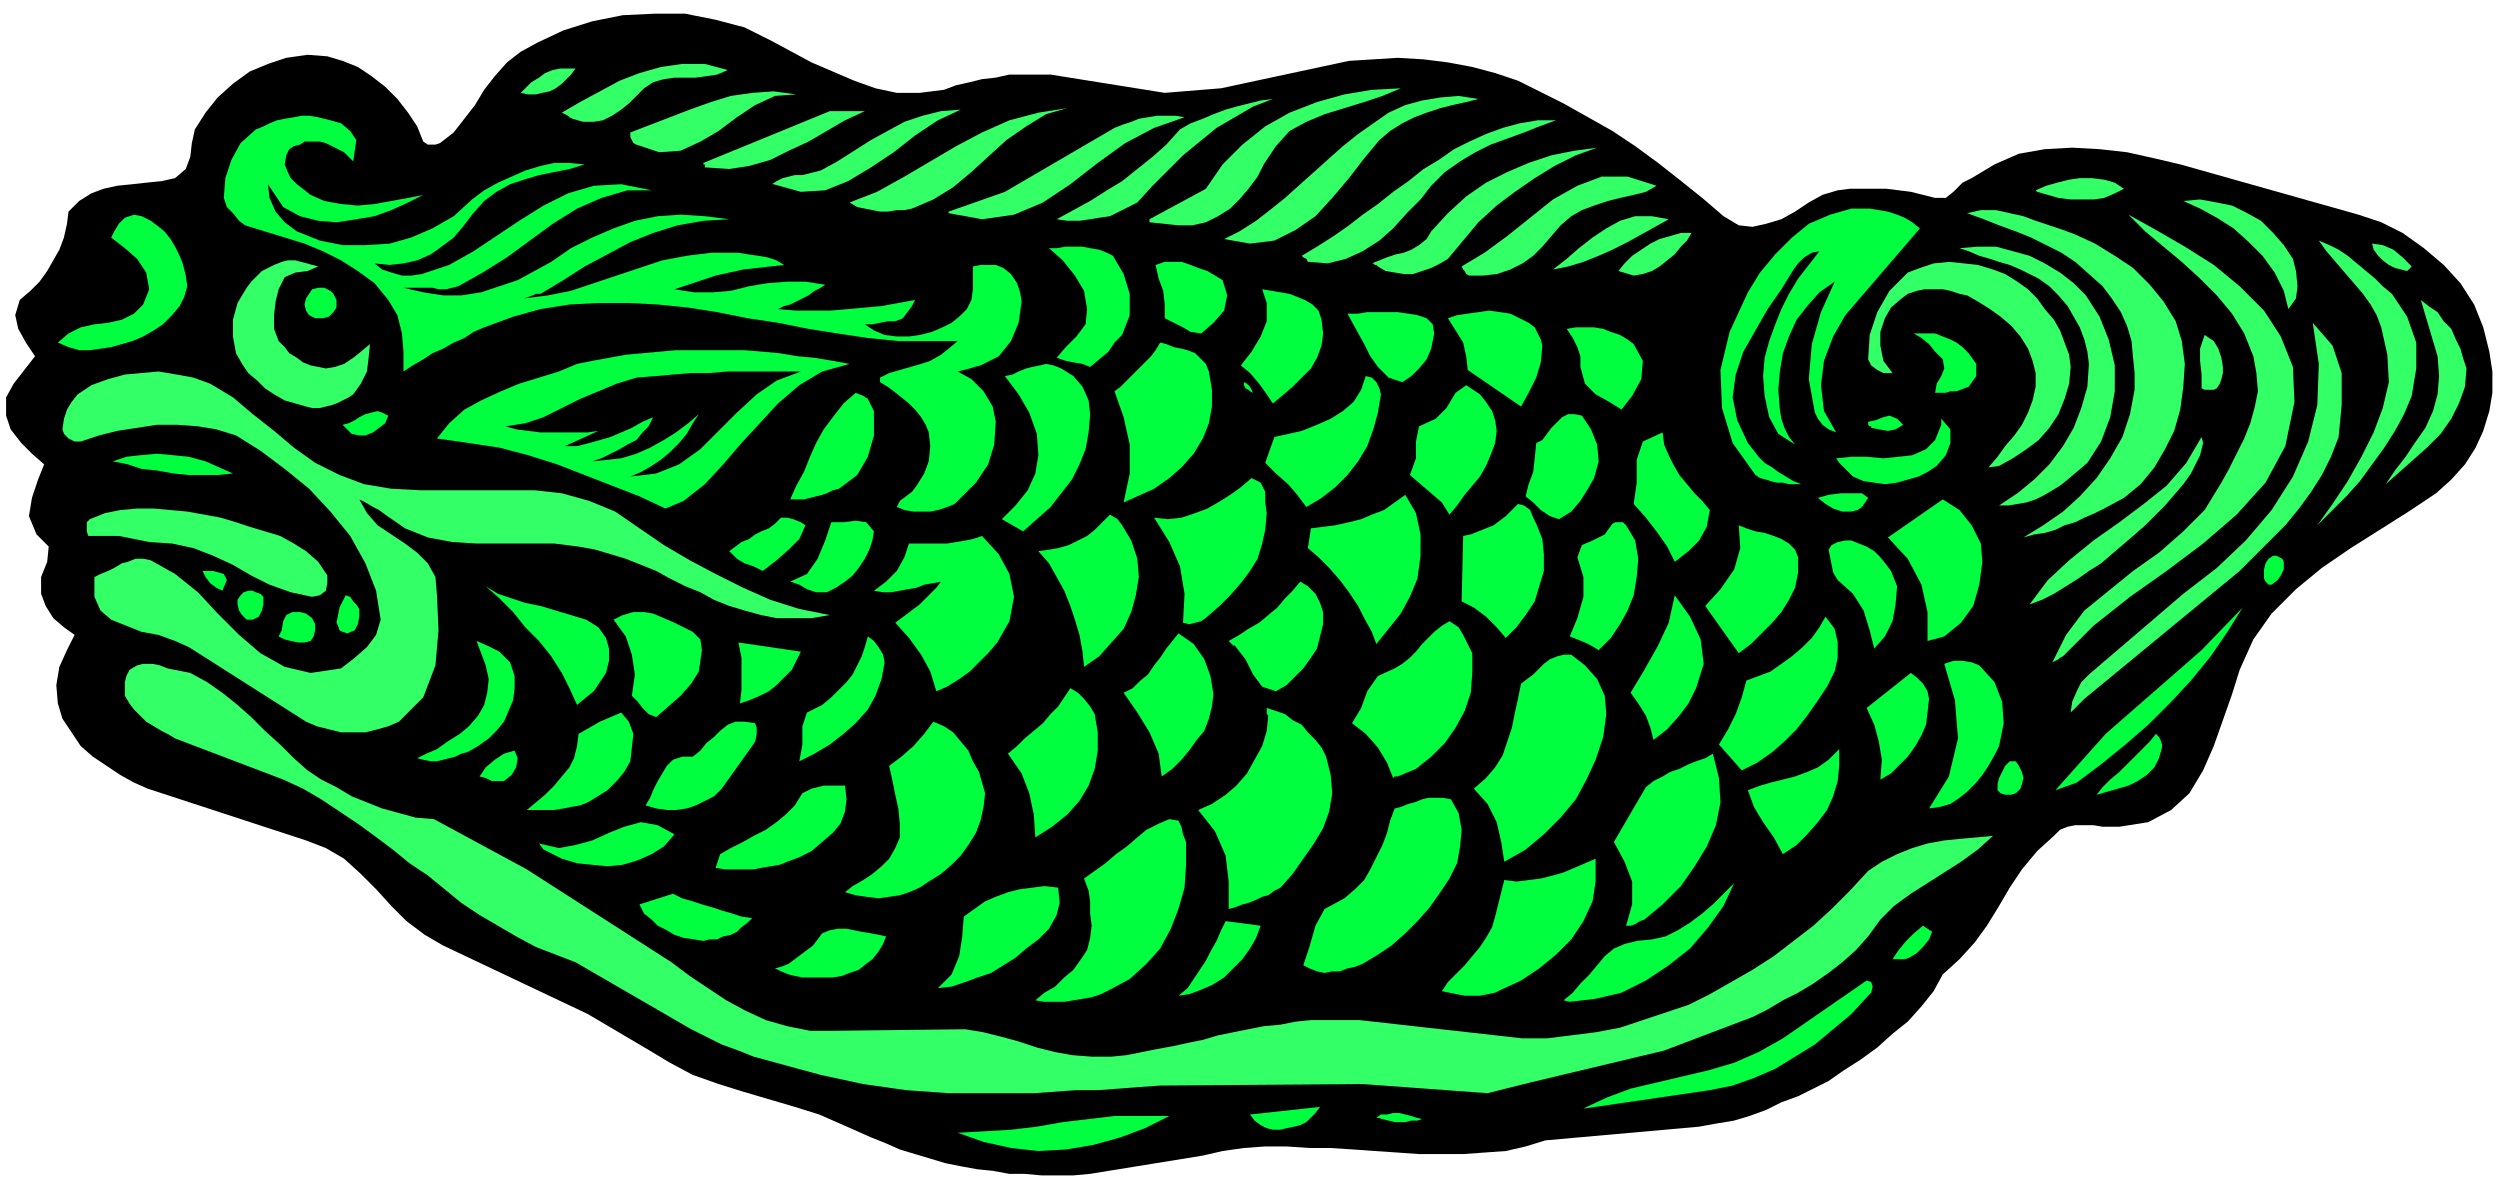
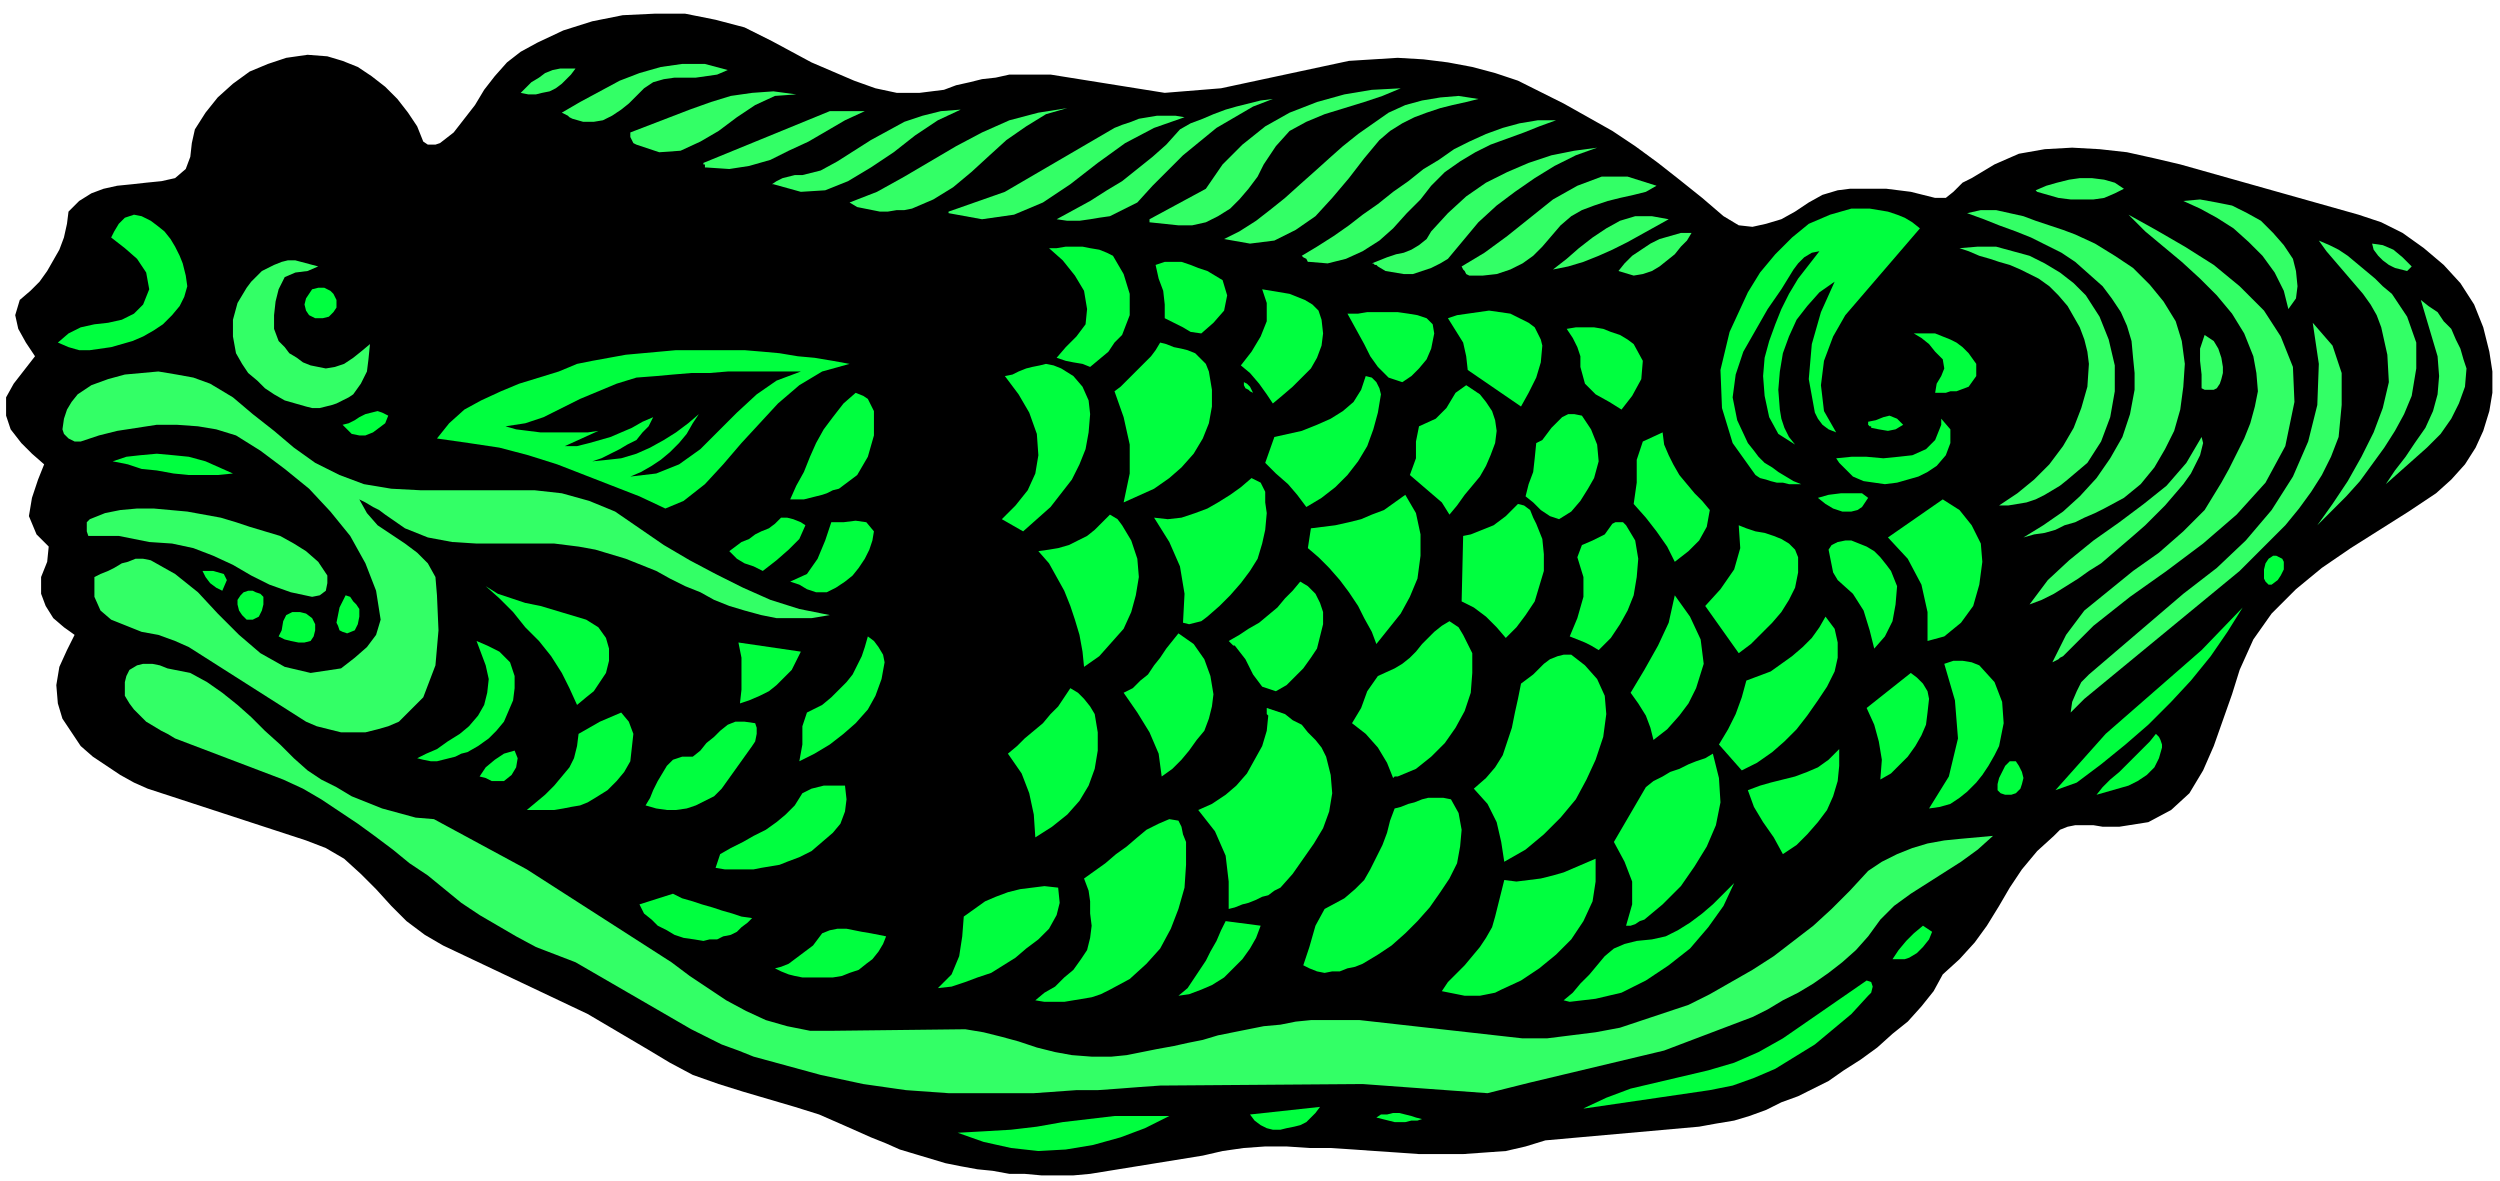
<svg xmlns="http://www.w3.org/2000/svg" width="1.642in" height="74.496" fill-rule="evenodd" stroke-linecap="round" preserveAspectRatio="none" viewBox="0 0 1642 776">
  <style>.pen1{stroke:none}.brush2{fill:#000}.brush3{fill:#3f6}.brush4{fill:#00ff3f}</style>
  <path d="m1471 440-5 16-6 17-6 17-7 16-9 15-12 11-15 8-19 3h-11l-6-1h-12l-5 1-5 2-4 4-11 10-10 12-8 12-7 12-8 13-8 11-10 11-11 10-6 11-8 10-9 10-10 8-10 9-11 8-11 7-10 7-10 5-10 5-11 4-10 5-11 4-10 3-12 2-11 2-101 9-13 4-13 3-14 1-14 1h-29l-14-1-15-1-14-1-15-1h-14l-15-1h-14l-14 1-14 2-13 3-74 12-11 1h-21l-11-1h-10l-11-2-10-1-11-2-10-2-10-3-10-3-10-3-9-4-10-4-9-4-9-4-16-7-16-5-17-5-17-5-16-5-17-6-15-8-15-9-39-23-95-45-12-7-12-9-10-10-10-11-10-10-11-10-12-7-13-5-104-34-9-4-9-5-9-6-9-6-8-7-6-9-6-9-3-10-1-12 2-12 5-11 5-10-7-5-7-6-5-8-3-8v-11l4-10 1-10-8-8-5-12 2-12 4-12 4-10-8-7-7-7-7-9-3-9v-12l5-9 7-9 7-9-6-9-5-9-2-9 3-10 7-6 6-6 5-7 4-7 4-7 3-8 2-9 1-8 7-7 8-5 8-3 9-2 10-1 9-1 10-1 9-2 7-6 3-8 1-9 2-9 7-11 8-10 10-9 11-8 12-5 12-4 14-2 13 1 10 3 10 4 9 6 9 7 8 8 7 9 6 9 4 10 3 2h5l3-1 9-7 7-9 7-9 6-10 7-9 8-9 9-7 11-6 17-8 19-6 20-4 21-1h20l20 4 19 5 18 9 13 7 13 7 14 6 14 6 14 5 14 3h15l16-2 8-3 9-2 8-2 9-1 9-2h27l75 12 37-3 84-18 16-1 16-1 17 1 16 2 16 3 15 4 15 5 14 7 16 8 16 9 16 9 15 10 15 11 14 11 15 12 14 12 10 6 9 1 9-2 10-3 9-5 9-6 9-5 10-3 8-1h24l8 1 8 1 8 2 8 2h7l5-4 6-6 6-3 15-9 16-7 17-3 18-1 18 1 18 2 18 4 17 4 117 33 15 5 14 7 14 10 13 11 11 12 9 14 6 15 4 16 2 13v14l-2 12-4 13-5 11-7 11-9 10-10 9-18 12-19 12-19 12-19 13-17 14-16 16-12 17-9 20z" class="pen1 brush2" />
  <path d="m1567 318 6-9 7-9 6-9 7-10 5-11 3-11 1-12-1-13-11-37 5 4 6 4 4 6 5 5 3 7 3 6 2 7 2 6-1 12-4 11-5 10-7 10-9 9-9 8-9 8-9 8z" class="pen1 brush3" />
  <path d="m1522 345 10-14 10-15 9-16 8-16 6-16 4-17-1-18-4-18-3-8-4-7-5-7-6-7-6-7-6-7-6-7-5-7 7 3 6 3 6 4 6 5 6 5 6 5 5 5 6 5 10 15 6 17v17l-3 18-5 12-6 11-7 11-8 11-8 11-9 10-9 9-10 10zm47-171-4-3-3-3-3-4-1-4 7 1 7 3 6 5 6 6-3 3-4-1-4-1-4-2z" class="pen1 brush3" />
  <path d="m1471 375-102 84-9 9 1-7 3-7 3-6 5-5 62-53 22-17 19-18 17-20 14-22 10-23 6-24 1-27-4-27 13 15 6 18v21l-2 21-5 13-6 12-7 11-8 11-9 11-10 10-10 10-10 10z" class="pen1 brush3" />
  <path d="M1492 384h-2l-2-2-1-2v-6l1-4 2-3 3-2h2l2 1 2 1 1 2v5l-2 4-2 3-4 3z" class="pen1 brush4" />
  <path d="m1355 431-2 1-1 1-2 1-2 1 9-18 12-16 16-13 16-13 17-12 16-14 14-14 11-18 5-9 5-10 5-10 4-10 3-11 2-10-1-12-2-11-6-15-8-13-10-12-11-11-12-11-12-10-12-10-11-11 18 10 19 11 19 12 17 14 16 16 11 17 8 20 1 23-6 29-13 24-19 21-22 19-24 18-24 17-24 19-20 20zm148-228-3-12-6-12-8-11-9-9-10-9-11-7-11-6-11-5 11-1 11 2 10 2 10 5 9 5 8 8 7 8 6 9 2 8 1 10-1 8-5 7z" class="pen1 brush3" />
  <path d="m1364 514-14 5 33-37 63-55 27-28-10 16-11 16-13 16-13 14-15 15-15 13-16 13-16 12z" class="pen1 brush4" />
  <path d="m1456 255-2 1h-6l-2-1v-9l-1-9v-8l3-9 6 4 3 5 2 6 1 6v4l-1 4-1 3-2 3zm-62 103-7 6-7 6-8 5-7 5-8 5-8 5-8 4-8 3 12-16 14-13 16-13 17-12 16-12 15-12 13-15 10-17 1 4-1 4-1 4-2 4-4 8-5 7-6 7-6 7-7 7-6 6-8 7-7 6z" class="pen1 brush3" />
  <path d="m1377 522 4-5 5-5 6-5 5-5 5-5 5-5 5-5 4-5 2 2 1 2 1 3v2l-2 7-3 6-5 5-6 4-6 3-7 2-7 2-7 2z" class="pen1 brush4" />
  <path d="m1382 334-6 3-7 3-6 3-7 2-6 3-7 2-7 1-7 2 13-8 13-9 11-10 11-12 9-13 8-14 5-15 3-16v-11l-1-10-1-11-3-10-4-9-6-9-6-8-9-8-9-8-9-6-10-5-10-5-10-4-11-4-10-4-11-4 9-2h10l9 2 9 2 8 3 9 3 9 3 8 3 13 6 13 8 12 8 11 11 9 11 8 13 4 13 2 15-1 15-2 15-4 14-6 12-7 12-9 11-11 9-13 7z" class="pen1 brush3" />
  <path d="m1358 315-5 4-5 3-5 3-6 3-6 2-6 1-6 1h-6l12-8 11-9 10-10 9-12 7-12 5-13 4-14 1-15-1-8-2-8-3-8-4-7-4-7-6-7-6-6-7-5-6-3-6-3-7-3-7-2-6-2-7-2-7-3-6-2 12-1h12l11 3 11 3 10 5 10 6 9 7 8 8 9 14 6 15 4 17v17l-3 17-6 16-9 14-13 11zm-20-189-1-1 7-3 7-2 8-2 7-1h8l8 1 7 2 6 4-6 3-7 3-7 1h-15l-8-1-7-2-7-2z" class="pen1 brush3" />
-   <path d="m1313 306-7 1 6-7 5-7 6-7 5-7 4-8 3-8 2-9v-9l-2-8-3-8-5-8-6-7-7-6-7-5-8-5-7-4-5-1-6-2-5-1h-12l-5 1-6 2-4 3-7 6-4 7-3 9v9l1 5 1 5 3 4 3 4h-6l-4-2-4-3-2-4 1-16 5-15 8-14 12-12 8-3 9-3 10-1 10 1 9 1 10 3 8 3 8 5 7 5 6 6 5 7 6 7 4 7 3 8 3 8 1 8-1 11-3 10-4 10-6 9-7 8-8 6-9 6-9 5z" class="pen1 brush3" />
  <path d="M1321 522h-4l-3-1-2-2v-4l1-4 2-4 2-4 3-3h4l2 3 2 4 1 4-1 4-1 3-3 3-3 1zm-47 8-7 1 13-21 6-25-2-25-7-24 6-2h6l6 1 5 2 10 11 5 13 1 14-3 15-3 6-4 7-4 6-4 5-6 6-5 4-6 4-7 2z" class="pen1 brush4" />
  <path d="m1227 615-8 9-9 8-9 7-10 7-10 6-10 5-10 6-10 5-58 22-88 21-28 7-82-6-133 1-14 1-13 1-14 1h-14l-14 1-14 1h-56l-14-1-14-1-14-2-14-2-14-3-14-3-11-3-11-3-11-3-11-3-10-4-11-4-10-5-10-5-76-44-13-5-13-5-13-7-12-7-12-7-12-8-11-9-11-9-12-8-11-9-12-9-11-8-12-8-12-8-12-7-13-6-71-27-5-3-4-2-5-3-5-3-4-4-4-4-3-4-3-5v-9l1-4 2-4 5-3 4-1h6l5 1 5 2 5 1 5 1 5 1 11 6 10 7 10 8 9 8 9 9 10 9 9 9 9 8 9 6 10 5 10 6 10 4 10 4 11 3 11 3 12 1 61 33 95 61 12 9 12 8 12 8 13 7 13 6 14 4 15 3h16l86-1 12 2 12 3 11 3 12 4 12 3 11 2 13 1h13l10-1 10-2 10-2 11-2 9-2 10-2 10-3 10-2 10-2 10-2 11-1 10-2 10-1h32l107 12h16l16-2 16-2 16-3 15-5 15-5 15-5 14-7 14-8 14-8 14-9 13-10 13-10 12-11 12-12 12-13 9-6 10-5 10-4 10-3 11-2 10-1 11-1 11-1-10 9-11 8-11 7-11 7-11 7-11 8-9 9-8 11z" class="pen1 brush3" />
  <path d="m1277 418-11 3v-19l-4-18-9-17-13-14 36-25 11 7 8 10 6 12 1 12-2 15-4 14-8 11-11 9zm8-161h-4l-3 1h-7l1-6 3-5 2-5-1-6-5-5-4-5-5-4-5-3h14l5 2 5 2 4 2 4 3 4 4 5 7v8l-5 7-8 3zm-31 372-3 1h-8l4-6 5-6 5-5 6-5 6 4-2 5-4 5-4 4-5 3zm18-323-6 4-6 3-7 2-7 2-8 1-7-1-7-1-7-3-3-3-3-3-3-3-2-3 10-1h10l11 1 10-1 9-1 9-4 6-6 4-10v-4l6 7v9l-3 8-6 7zm-37 206 1-13-2-12-3-11-5-11 29-23 4 3 4 4 3 5 1 5-1 9-1 8-3 7-4 7-5 7-5 5-6 6-7 4zm-8 142-11 12-12 10-12 10-13 8-13 8-14 6-14 5-15 3-82 12h-1l15-7 16-6 17-4 17-4 17-4 17-5 16-7 16-9 55-38 3 1 1 3-1 4-2 2zm4-228-3-12-4-13-7-11-10-9-3-5-1-5-1-5-1-5 2-3 4-2 5-1h4l5 2 5 2 5 3 4 4 4 5 3 4 2 5 2 5-1 12-2 11-5 10-7 8zm-19-219-8 14-6 16-2 16 2 17 8 14-5-2-4-3-3-4-2-4-4-22 2-23 6-21 9-20-10 7-8 9-7 9-5 11-4 11-2 12-1 12 1 13 1 6 2 6 3 6 4 5-11-7-6-11-3-14-1-13 1-12 3-11 4-11 4-10 5-10 6-10 7-9 7-9-5 1-5 3-4 4-3 4-8 13-9 13-8 14-8 14-5 15-2 15 3 15 7 15 4 5 3 4 4 4 5 3 4 3 5 3 5 3 5 2h-8l-4-1h-4l-4-1-3-1-4-1-3-2-15-21-7-23-1-25 6-25 6-13 6-13 8-13 10-12 11-11 11-9 14-6 14-4h12l6 1 6 1 6 2 5 2 5 3 5 4-49 57zm17 74v-1h-1l-1-1v-2l5-1 5-2 4-1 5 2 4 4-5 3-5 1-6-1-5-1zm-13 55h-6l-6-2-5-3-5-4 7-2 8-1h14l4 3-2 3-2 3-3 2-4 1zm-45 225-6-11-7-10-6-10-4-11 8-3 7-2 8-2 8-2 8-3 7-3 7-5 7-7v11l-1 10-3 10-4 9-6 8-7 8-7 7-9 6zm-27-55-15-17 6-10 5-10 4-11 3-11 8-3 8-3 7-5 7-5 7-6 6-6 5-7 4-7 6 8 2 9v10l-2 9-5 10-6 9-7 10-7 9-8 8-8 7-10 7-10 5zm-2-77-22-31 10-11 9-13 4-14-1-15 5 2 6 2 6 1 6 2 5 2 5 3 4 4 2 5v10l-2 10-4 8-5 8-6 7-7 7-7 7-8 6zm-111 229-4-1 6-5 5-6 6-6 5-6 5-6 6-5 7-3 8-2 10-1 9-2 8-4 8-5 8-6 7-6 7-7 7-7-7 15-10 14-12 14-14 11-15 10-16 8-17 4-17 2zm49-54-3 1-3 2-3 1h-3l4-14v-15l-5-13-7-13 21-36 5-4 6-3 5-3 6-2 6-3 5-2 6-2 5-3 4 16 1 16-3 15-6 14-8 13-9 13-12 12-12 10zm6-118-2-8-3-8-5-8-5-7 9-15 9-16 7-15 4-18 10 14 7 15 2 16-5 16-5 10-6 8-8 9-9 7zm14-117-5-10-7-10-7-9-8-9 2-14v-15l4-12 13-6 1 8 3 7 3 6 4 7 5 6 5 6 5 5 5 6-2 11-5 9-7 7-9 7z" class="pen1 brush4" />
  <path d="m1073 181-10-3 4-5 5-5 6-4 6-4 6-3 7-2 7-2h7l-3 5-4 4-4 5-5 4-5 4-5 3-6 2-6 1zm-53-4 9-7 8-7 9-7 9-6 9-5 10-3h11l11 2-9 5-9 5-9 5-10 5-9 4-10 4-10 3-10 2z" class="pen1 brush3" />
  <path d="m1050 427-5-3-4-2-5-2-5-2 5-12 4-14v-13l-4-13 3-8 7-3 8-4 5-7 2-1h5l2 2 6 10 2 12-1 12-2 12-4 10-5 9-6 9-8 8z" class="pen1 brush4" />
  <path d="m1025 148-6 7-6 7-6 6-7 5-8 4-9 3-9 1h-9l-2-1-1-2-1-1-1-2 15-9 15-11 15-12 15-12 16-9 16-6h17l19 6-7 4-8 2-9 2-8 2-9 3-8 3-7 4-7 6z" class="pen1 brush3" />
  <path d="m1065 269-8-5-9-5-7-7-3-11v-7l-2-6-3-6-4-6 6-1h12l6 1 5 2 6 2 5 3 4 3 6 11-1 12-6 11-7 9zm-79 381-4 2-5 1-5 1h-10l-5-1-5-1-5-1 4-6 6-6 5-5 5-6 5-6 4-6 4-7 2-7 6-24 8 1 8-1 8-1 8-2 7-2 7-3 7-3 7-3v15l-2 13-6 13-8 12-10 10-11 9-12 8-13 6zm2-84-2-13-3-13-6-12-9-10 8-7 6-7 5-8 3-9 3-9 2-10 2-9 2-10 4-3 4-3 3-3 4-4 4-3 5-2 4-1h5l9 7 8 9 5 11 1 12-2 15-5 15-6 13-7 13-10 12-11 11-12 10-14 8zm36-225-6-2-6-4-5-5-5-4 2-8 3-8 1-9 1-10 4-2 3-4 3-4 4-4 3-3 4-2h4l5 1 6 9 4 10 1 11-3 11-4 7-5 8-6 7-8 5z" class="pen1 brush4" />
  <path d="m951 170-5 3-6 3-6 2-6 2h-6l-6-1-6-1-5-3-1-1h-1l-1-1h-1l5-2 5-2 6-2 5-1 5-2 5-3 5-4 3-5 11-12 12-11 13-9 14-7 14-6 15-5 15-3 15-2-14 5-14 7-13 8-13 9-12 9-12 11-10 12-10 12z" class="pen1 brush3" />
  <path d="m989 419-6-7-7-7-8-6-8-4 1-43 5-1 5-2 5-2 5-2 4-3 4-3 4-4 4-4 4 1 4 3 2 5 2 4 4 10 1 10v11l-3 10-3 10-6 9-6 8-7 7zm10-152-35-24-1-9-2-9-5-8-5-8 6-2 7-1 7-1 7-1 7 1 7 1 6 3 6 3 4 3 2 4 2 4 1 4-1 11-3 10-5 10-5 9z" class="pen1 brush4" />
  <path d="m940 122-7 9-9 9-9 10-9 8-11 7-11 5-12 3-12-1h-1l-1-2-2-1-1-1 10-6 11-7 10-7 9-7 10-7 10-8 10-7 10-8 10-6 10-7 10-5 11-5 11-4 11-3 12-2h12l-11 4-10 4-11 4-11 4-10 5-10 6-10 7-9 9z" class="pen1 brush3" />
  <path d="m952 338-5-8-7-6-7-6-7-6 4-11v-11l2-10 11-5 7-7 6-10 7-5 9 6 4 5 4 6 2 6 1 7-1 8-3 8-3 7-4 7-5 6-5 6-5 7-5 6zm-57 295-5 2-5 1-5 2h-5l-5 1-5-1-5-2-4-2 4-12 4-14 6-11 13-7 7-6 6-6 4-7 4-8 4-8 3-8 2-8 3-8 4-1 5-2 4-1 5-2 4-1h10l5 1 5 9 2 11-1 11-2 11-5 10-6 9-7 10-8 9-8 8-9 8-9 6-10 6zm23-123h-2l-1 1-4-10-6-10-8-9-9-7 6-10 4-11 7-10 11-5 5-3 5-4 4-4 4-5 4-4 4-4 5-4 5-3 6 4 3 5 3 6 3 6v13l-1 13-4 12-6 11-7 10-9 9-10 8-12 5zm-14 224 3-2h4l4-1h4l4 1 4 1 3 1 4 1-3 1h-4l-4 1h-7l-4-1-4-1-4-1z" class="pen1 brush4" />
  <path d="m906 92-10 12-10 13-11 13-11 12-13 9-14 7-16 2-17-3 10-5 11-7 9-7 10-8 10-9 9-8 10-9 9-8 10-8 10-7 10-7 11-5 11-3 12-2 12-1 13 2-8 2-9 2-8 2-9 3-8 3-8 4-8 5-7 6z" class="pen1 brush3" />
  <path d="m904 423-3-8-5-9-4-8-6-9-6-8-7-8-7-7-7-6 2-13 8-1 8-1 9-2 8-2 7-3 8-3 7-5 7-5 7 12 3 14v14l-2 15-5 12-6 11-8 10-8 10zm17-172-9-3-7-7-5-7-4-8-11-20h7l6-1h20l7 1 6 1 6 2 4 4 1 6-1 5-1 5-3 7-5 6-5 5-6 4zm-63 82-6-8-6-7-8-7-7-7 6-17 9-2 9-2 10-4 9-4 8-5 7-6 5-8 3-9 4 1 3 3 2 4 1 4-2 12-3 11-4 11-6 10-7 9-8 8-9 7-10 6zm-22 409-4-1-4-2-4-3-3-4 46-5-3 4-3 3-3 3-4 2-4 1-5 1-4 1h-5z" class="pen1 brush4" />
  <path d="m830 108-4 8-6 8-6 7-6 6-8 5-8 4-9 2h-9l-19-2v-2l37-20 11-16 13-13 15-12 16-9 18-7 18-5 18-3 19-1-12 5-12 4-13 4-13 4-12 5-11 6-9 10-8 12z" class="pen1 brush3" />
  <path d="m841 583-4 2-4 3-4 1-4 2-5 2-4 1-5 2-4 1v-18l-2-17-7-16-11-14 9-4 9-6 7-6 7-8 5-9 5-9 3-10 1-10-1-1v-4l6 2 6 2 5 4 6 3 4 5 5 5 4 5 3 6 3 12 1 12-2 12-4 11-6 10-7 10-7 10-8 9zm-3-129-9-3-6-8-5-10-7-9h-1l-1-1-1-1-1-1 7-4 6-4 7-4 6-5 6-5 5-6 5-5 5-6 5 3 5 5 3 6 2 6v8l-2 8-2 8-4 6-5 7-5 5-6 6-7 4zm-2-189-4-6-5-7-6-7-6-5 7-9 6-10 4-10v-12l-3-9 6 1 6 1 6 1 5 2 5 2 5 3 4 4 2 6 1 9-1 8-3 8-4 7-6 6-6 6-7 6-6 5zm-55 388-7 1 6-5 4-6 4-6 4-6 3-6 4-7 3-7 3-6 23 3-3 8-4 7-5 7-6 6-6 6-8 5-7 3-8 3zm12-248-4 3-4 1-4 1-4-1 1-19-3-18-7-16-10-16 9 1 9-1 9-3 8-3 7-4 8-5 7-5 7-6 6 3 3 6v7l1 7-1 11-2 9-3 10-5 8-6 8-7 8-7 7-8 7zm30-147-2-1-1-1-2-1-1-2v-2l2 1 2 2 1 2 1 2z" class="pen1 brush4" />
  <path d="m747 133-6 3-6 3-6 3-7 1-6 1-7 1h-8l-7-1 11-6 11-6 11-7 10-6 10-8 10-8 9-8 9-10 7-4 8-3 7-3 8-3 7-2 8-2 8-2 8-1-13 5-12 7-12 7-11 9-11 9-10 10-10 10-10 11z" class="pen1 brush3" />
  <path d="m763 510-2-15-6-14-8-13-9-13 6-3 5-5 5-4 4-6 4-5 4-6 4-5 4-5 10 7 7 10 4 11 2 12-1 8-2 8-3 8-5 6-5 7-5 6-6 6-7 5zM629 744l18-1 17-1 17-2 17-3 17-2 17-2h36l-16 8-16 6-18 5-18 3-18 1-18-2-18-4-17-6zm100-94-6 3-6 2-6 1-6 1-6 1h-13l-6-1 6-5 7-4 6-6 6-5 5-7 4-6 2-8 1-8-1-8v-8l-1-7-3-8 7-5 7-5 7-6 7-5 7-6 6-5 8-4 7-3 6 1 2 4 1 5 2 5v15l-1 15-4 14-5 13-7 13-9 10-11 10-13 7zm60-431-7-1-5-3-6-3-6-3v-9l-1-9-3-8-2-9 6-2h11l6 2 5 2 6 2 5 3 5 3 3 10-2 10-7 8-8 7zm-31 102-20 9 4-19v-19l-4-18-6-17 4-3 4-4 4-4 4-4 4-4 4-4 3-4 3-5 4 1 5 2 5 1 4 1 5 2 3 3 4 4 2 5 2 12v11l-2 11-4 10-6 10-8 9-8 7-10 7z" class="pen1 brush4" />
  <path d="M623 140v-1l37-13 72-42 5-2 6-2 5-2 6-1 6-1h12l6 1-20 7-19 10-18 13-18 14-18 12-19 8-21 3-22-4z" class="pen1 brush3" />
  <path d="m712 438-1-10-2-11-3-10-3-9-4-10-5-9-5-9-7-8 7-1 6-1 7-2 6-3 6-3 5-4 5-5 5-5 5 3 3 4 3 5 3 5 4 12 1 12-2 12-3 11-5 11-8 9-8 9-10 7zm-32 112-1-15-3-14-5-13-9-13 6-5 5-5 6-5 6-5 5-6 5-5 4-6 4-6 5 3 4 4 4 5 3 5 2 12v12l-2 12-4 11-6 10-8 9-10 8-11 7zm36-309-5-2-6-1-5-1-6-2 6-7 7-7 6-8 1-10-2-12-6-10-8-10-9-8h5l6-1h11l5 1 6 1 5 2 4 2 7 12 4 13v14l-5 13-5 5-4 6-6 5-6 5zM616 649l9-9 5-12 2-13 1-13 7-5 7-5 7-3 8-3 8-2 8-1 8-1 9 1 1 10-2 8-5 9-7 7-8 6-7 6-8 5-8 5-9 3-8 3-9 3-9 1zm56-300-14-8 9-9 8-10 5-11 2-12-1-14-5-14-7-12-9-12 5-1 4-2 5-2 4-1 5-1 4-1 5 1 5 2 8 5 6 7 4 9 1 9-1 12-2 11-4 10-5 10-7 9-7 9-9 8-9 8z" class="pen1 brush4" />
  <path d="m599 137-5 1h-5l-6 1h-5l-5-1-5-1-5-1-5-3 18-7 18-10 17-10 17-10 17-9 18-8 19-5 19-3-14 4-13 8-13 9-11 10-12 11-12 10-13 8-14 6z" class="pen1 brush3" />
-   <path d="m615 454-4-13-6-11-8-11-9-10 4-3 4-3 4-3 4-3 4-4 3-3 4-4 3-4-5 1-6 1-5 2-6 1-5 1-6 1h-5l-6-1 8-6 7-7 5-9 3-9h25l6-1 6-1 5-1 6-2 11 12 7 13 3 15-3 16-4 7-4 7-6 7-6 6-6 6-7 5-8 5-7 3zm-5 125-6 4-7 3-6 2-7 1-7 1-8-1-7-1-7-2 5-4 7-4 6-4 6-5 5-5 4-7 3-7v-9l-1-10-2-9-2-10-2-9 8-6 8-7 7-8 6-8 7 3 6 4 5 6 5 6 3 7 4 7 2 7 2 7-1 9-2 9-3 8-5 8-5 7-6 6-7 6-8 5zm34-339-4 1-3 1-4 1-4 1 9 5 8 8 6 10 2 10-1 15-4 13-8 12-10 10-4 4-5 2-6 2-5 1h-11l-6-1-5-2 2-4 4-3 4-3 3-4 5-8 3-8 1-10-1-9-2-5-3-5-4-5-4-4-5-4-5-4-4-3-5-3v-3l6-3 7-2 7-2 7-2 6-2 7-4 5-4 6-5h-39l-20-2-20-3-19-3-20-4-20-3-20-4-19-3-20-2-19-1h-20l-19 1-19 3-18 5-19 7-7 3-6 4-7 3-7 4-7 3-6 4-7 4-6 4v-13l-1-12-3-12-6-10-9-11-11-8-11-7-12-6-12-5-13-4-13-4-13-4-4-3-4-5-4-4-2-6 1-13 4-12 6-11 10-9 5-2 4-2 5-2 5-1 6-1 5-1h5l6 1 8 2 7 2 6 5 4 6-2 14-3-3-3-3-4-2-4-2-4-2-4-1h-10l-3 2-4 1-3 2-2 4-1 6 2 5 2 4 4 4 9 7 9 4 11 2 11 1 11-1 11-2 11-2 10-2-10 5-11 5-11 4-12 2-13 2-12-1-12-3-11-6-10-15 1 9 4 9 6 7 8 6 15 6 15 3h15l16-1 14-4 14-6 14-8 12-11 8-6 9-5 9-4 9-4 10-3 9-2h10l10 1-10 3-10 2-10 2-10 3-9 3-9 5-8 6-8 9-6 8-6 7-8 6-7 5-9 4-9 2-9 1-10-1 5 4 6 2 7 2h6l7-1 6-2 6-2 6-2 16-9 15-10 15-10 16-10 16-8 17-5 18-1 20 4h2-18l-17 5-16 7-16 10-15 11-15 11-16 10-16 9-4 1-4 1h-5l-4-1h-19l13 3 13 2h12l13-2 12-4 12-4 11-6 11-6 13-9 14-7 14-6 14-5 15-3 15-1 16 1 16 2-17 1-17 3-16 5-15 6-15 8-15 8-14 9-15 9h-3l-2 1-3 1-3 1 16-2 15-3 15-5 15-5 15-5 15-5 16-3 16-2h18l6 1 7 1 6 1 6 2 5 3-9 1-9 1-9 1-9 2-9 2-9 3-9 3-9 3 13 2h12l12-1 12-3 12-2 13-1h12l13 2-3 2-4 2-4 3-4 2-4 2-4 2-4 1-4 2 12 1h22l12-1 11-1 11-1 11-2 11-2-2 4-3 4-3 4-5 2h-5l-5 1-5 1h-5l6 4 7 3 8 1h8l7-1 8-2 7-3 6-3 5-4 5-5 3-6 1-7v-15l5-1h10l5 2 5 4 4 6 2 6 1 6-2 14-5 12-8 10-12 6z" class="pen1 brush4" />
  <path d="M508 121h-1l3-2 4-2 4-1 4-1h5l4-1 4-1 4-1 11-6 11-7 11-7 11-6 11-6 12-4 12-3 13-1-15 7-15 10-14 11-15 10-15 9-15 6-16 1-18-5z" class="pen1 brush3" />
  <path d="M547 642h-20l-5-1-4-1-5-2-4-2 4-1 5-2 4-3 4-3 4-3 4-3 3-4 3-4 5-2 5-1h6l5 1 5 1 6 1 5 1 5 1-2 5-3 5-4 5-4 3-5 4-6 2-5 2-6 1zm-22-142 2-11v-12l3-9 10-5 6-5 5-5 5-5 4-5 3-6 3-6 2-6 2-7 4 3 3 4 3 5 1 5-2 11-4 11-5 9-8 9-8 7-9 7-10 6-10 5zm18-111h-7l-6-2-5-3-6-2 11-5 7-10 5-12 4-12h8l8-1 7 1 5 6-1 6-2 6-3 6-4 6-4 5-5 4-6 4-6 3zm-26 177-5 2-6 1-6 1-5 1h-19l-6-1 3-9 7-4 8-4 7-4 8-4 7-5 6-5 6-6 5-8 6-3 8-2h14l1 9-1 8-3 8-5 6-7 6-7 6-8 4-8 3zm34-245-4 1-4 2-3 1-4 1-4 1-4 1h-9l4-9 5-9 4-10 4-9 5-9 6-8 7-9 8-7 5 2 3 2 2 4 2 4v16l-4 14-7 12-12 9zm-102 8-12 5-17-8-18-7-18-7-18-7-19-6-19-5-20-3-21-3 8-10 10-9 11-6 13-6 12-5 13-4 13-4 12-5 10-2 11-2 11-2 11-1 11-1 11-1h45l12 1 11 1 12 2 11 1 12 2 11 2-18 5-15 9-14 12-12 13-12 13-12 14-12 13-14 11z" class="pen1 brush4" />
  <path d="m380 359-16-2h-51l-16-1-16-3-15-6-13-9-4-3-4-2-5-3-4-2 5 9 7 8 9 6 9 6 8 6 7 7 5 9 1 12 1 23-2 23-8 21-16 16-7 3-7 2-8 2h-16l-8-2-8-2-7-3-77-49-9-4-11-4-11-2-10-4-10-4-7-6-4-9v-13l4-2 5-2 4-2 5-3 4-1 5-2h5l5 1 16 9 15 12 13 14 14 14 14 12 16 9 17 4 20-3 9-7 8-7 6-8 3-10-3-19-7-18-10-18-13-16-14-15-16-13-16-12-16-10-13-4-12-2-14-1h-13l-13 2-13 2-12 3-12 4h-4l-4-2-3-3-1-3 1-7 2-6 3-5 4-5 9-6 11-4 11-3 11-1 11-1 12 2 11 2 11 4 15 9 13 11 14 11 13 11 14 10 16 8 16 6 18 3 19 1h75l18 2 18 5 17 7 16 11 16 11 17 10 17 9 18 9 18 8 19 6 20 4-12 2h-23l-10-2-11-3-10-3-10-4-9-5-10-4-10-5-9-5-10-4-10-4-10-3-10-3-11-2zm84-249h-1v-2h-1v-1l83-34h23l-13 6-12 7-12 7-13 6-12 6-14 4-13 2-15-1z" class="pen1 brush3" />
  <path d="m486 462 1-9v-21l-2-10 41 6-3 6-3 6-5 5-5 5-5 4-6 3-7 3-6 2zm15-87-6-3-6-2-5-3-5-5 4-3 4-3 5-2 4-3 4-2 5-2 4-3 4-4h4l4 1 5 2 3 2-4 9-7 7-8 7-9 7z" class="pen1 brush4" />
  <path d="m414 313 7-3 7-4 6-4 6-5 6-6 5-6 4-7 4-6-7 6-8 6-8 5-9 5-9 4-10 3-9 1-10 1 6-2 6-3 6-3 5-3 6-3 4-5 4-4 3-6-7 3-7 4-7 3-7 3-7 2-7 2-8 2h-8l22-10-7 1h-31l-8-1-8-1-7-2 13-2 12-4 12-6 12-6 12-5 12-5 13-4 13-1 11-1 12-1h12l12-1h48l-16 6-13 9-13 12-12 12-12 12-14 10-15 6-17 2z" class="pen1 brush2" />
  <path d="m462 618-6-1-7-1-6-2-5-3-6-3-4-4-5-4-3-6 22-7 6 3 7 2 6 2 7 2 6 2 7 2 6 2 7 1-3 3-4 3-3 3-4 2-5 1-4 2h-5l-4 1zm12-100-5 5-6 3-6 3-6 2-7 1h-6l-7-1-7-2 3-5 2-5 3-6 3-5 3-5 4-4 6-2h7l5-4 4-5 5-4 4-4 5-4 5-2h6l7 1 1 3v4l-1 5-2 3-20 28z" class="pen1 brush4" />
  <path d="m418 95-2-1-1-2-1-2v-3l13-5 13-5 13-5 14-5 13-4 14-2 14-1 15 2-14 1-13 6-12 8-12 9-12 7-13 6-14 1-15-5z" class="pen1 brush3" />
-   <path d="m431 471-5-2-4-4-3-4-4-4 2-14-2-13-4-12-8-11 6-3 7-2h7l6 1 7 3 7 3 6 3 6 3 5 5 1 7-1 7-1 7-5 8-7 8-8 7-8 7zm-62 93-4-2-4-2-4-2-3-4 13 3 11-2 11-3 11-5 10-4 11-3 11 2 11 6-7 8-8 5-9 4-10 3-10 1-10-1-10-1-10-3z" class="pen1 brush4" />
  <path d="m423 58-5 5-5 5-5 4-6 4-6 3-6 1h-7l-7-2-2-1-1-1-2-1-2-1 12-7 13-7 13-7 13-5 14-4 14-2h15l15 4-7 3-7 1-7 1h-14l-7 1-7 2-6 4z" class="pen1 brush3" />
  <path d="m391 524-5 3-5 2-6 1-5 1-6 1h-18l6-5 6-5 6-6 5-6 5-6 3-6 2-8 1-8 7-4 7-4 7-3 7-3 5 6 3 8-1 9-1 9-4 7-5 6-6 6-8 5zm-12-61-5-11-5-10-7-11-8-10-9-9-8-10-9-9-9-8 8 5 9 3 9 3 10 2 10 3 10 3 10 3 8 5 5 7 2 7v8l-2 8-4 6-4 6-5 4-6 5z" class="pen1 brush4" />
  <path d="m347 62-5-1 4-4 3-3 5-3 4-3 5-2 5-1h10l-3 4-3 3-3 3-4 3-4 2-5 1-4 1h-5z" class="pen1 brush3" />
  <path d="M331 513h-8l-4-2-4-1 4-6 6-5 6-4 7-2 2 5-1 6-3 5-5 4zm-24-19-4 1-4 2-4 1-4 1-4 1h-4l-5-1-4-1 6-3 7-3 7-5 8-5 6-5 6-7 4-7 2-8 1-9-2-9-3-8-3-8 7 3 8 4 7 7 3 9v8l-1 8-3 7-3 7-5 6-5 5-7 5-7 4zm-67-208h-4l-5-1-3-3-3-3 4-1 4-2 3-2 4-2 4-1 4-1 3 1 4 2-2 5-4 3-4 3-5 2zm-12 130-3-1-2-1-1-3-1-2 1-5 1-5 2-4 2-4 3 1 2 3 2 2 2 3v5l-1 5-2 4-5 2z" class="pen1 brush4" />
  <path d="m232 259-3 2-4 2-4 2-3 1-4 1-4 1h-5l-4-1-7-2-7-2-7-4-6-4-5-5-6-5-4-6-4-7-2-11v-11l3-11 6-10 3-4 3-3 4-4 4-2 4-2 5-2 4-1h5l15 4-7 3-8 1-7 3-4 8-2 8-1 9v9l3 8 4 4 3 4 5 3 4 3 5 2 5 1 5 1 6-1 6-2 6-4 5-4 6-5-1 10-1 8-4 8-5 7zm-27 133-14-3-14-5-12-6-12-7-13-6-13-5-14-3-15-1-5-1-5-1-5-1-5-1H58l-1-3v-6l2-2 10-4 10-2 11-1h11l11 1 11 1 11 2 11 2 10 3 9 3 10 3 10 3 9 5 8 5 8 7 6 9v5l-1 5-4 3-5 1z" class="pen1 brush3" />
  <path d="M200 422h-4l-5-1-4-1-4-2 2-4 1-6 2-4 4-2h5l4 1 4 3 2 4v4l-1 4-2 3-4 1zm12-213h-5l-4-2-2-3-1-4 1-4 2-3 2-3 4-1h4l4 2 2 2 2 4v5l-2 3-3 3-4 1zm-46 198h-4l-3-3-2-3-1-4v-3l2-3 2-2 3-1h3l2 1 3 1 2 2v5l-1 4-2 4-4 2zm-20-19-4-2-4-3-3-4-2-4h7l7 2 2 4-3 7zm-72-85 9-3 9-1 11-1 11 1 10 1 11 3 9 4 9 4-10 1h-19l-10-1-11-2-10-1-9-3-10-2zm20-82-7 3-7 2-7 2-7 1-7 1h-7l-7-2-7-3 7-6 8-4 9-2 9-1 9-2 8-4 6-6 4-10-2-11-6-9-8-7-9-7 2-4 3-5 4-4 6-2 5 1 6 3 4 3 5 4 4 5 3 5 3 6 2 5 2 8 1 7-2 7-3 6-5 6-6 6-6 4-7 4z" class="pen1 brush4" />
</svg>